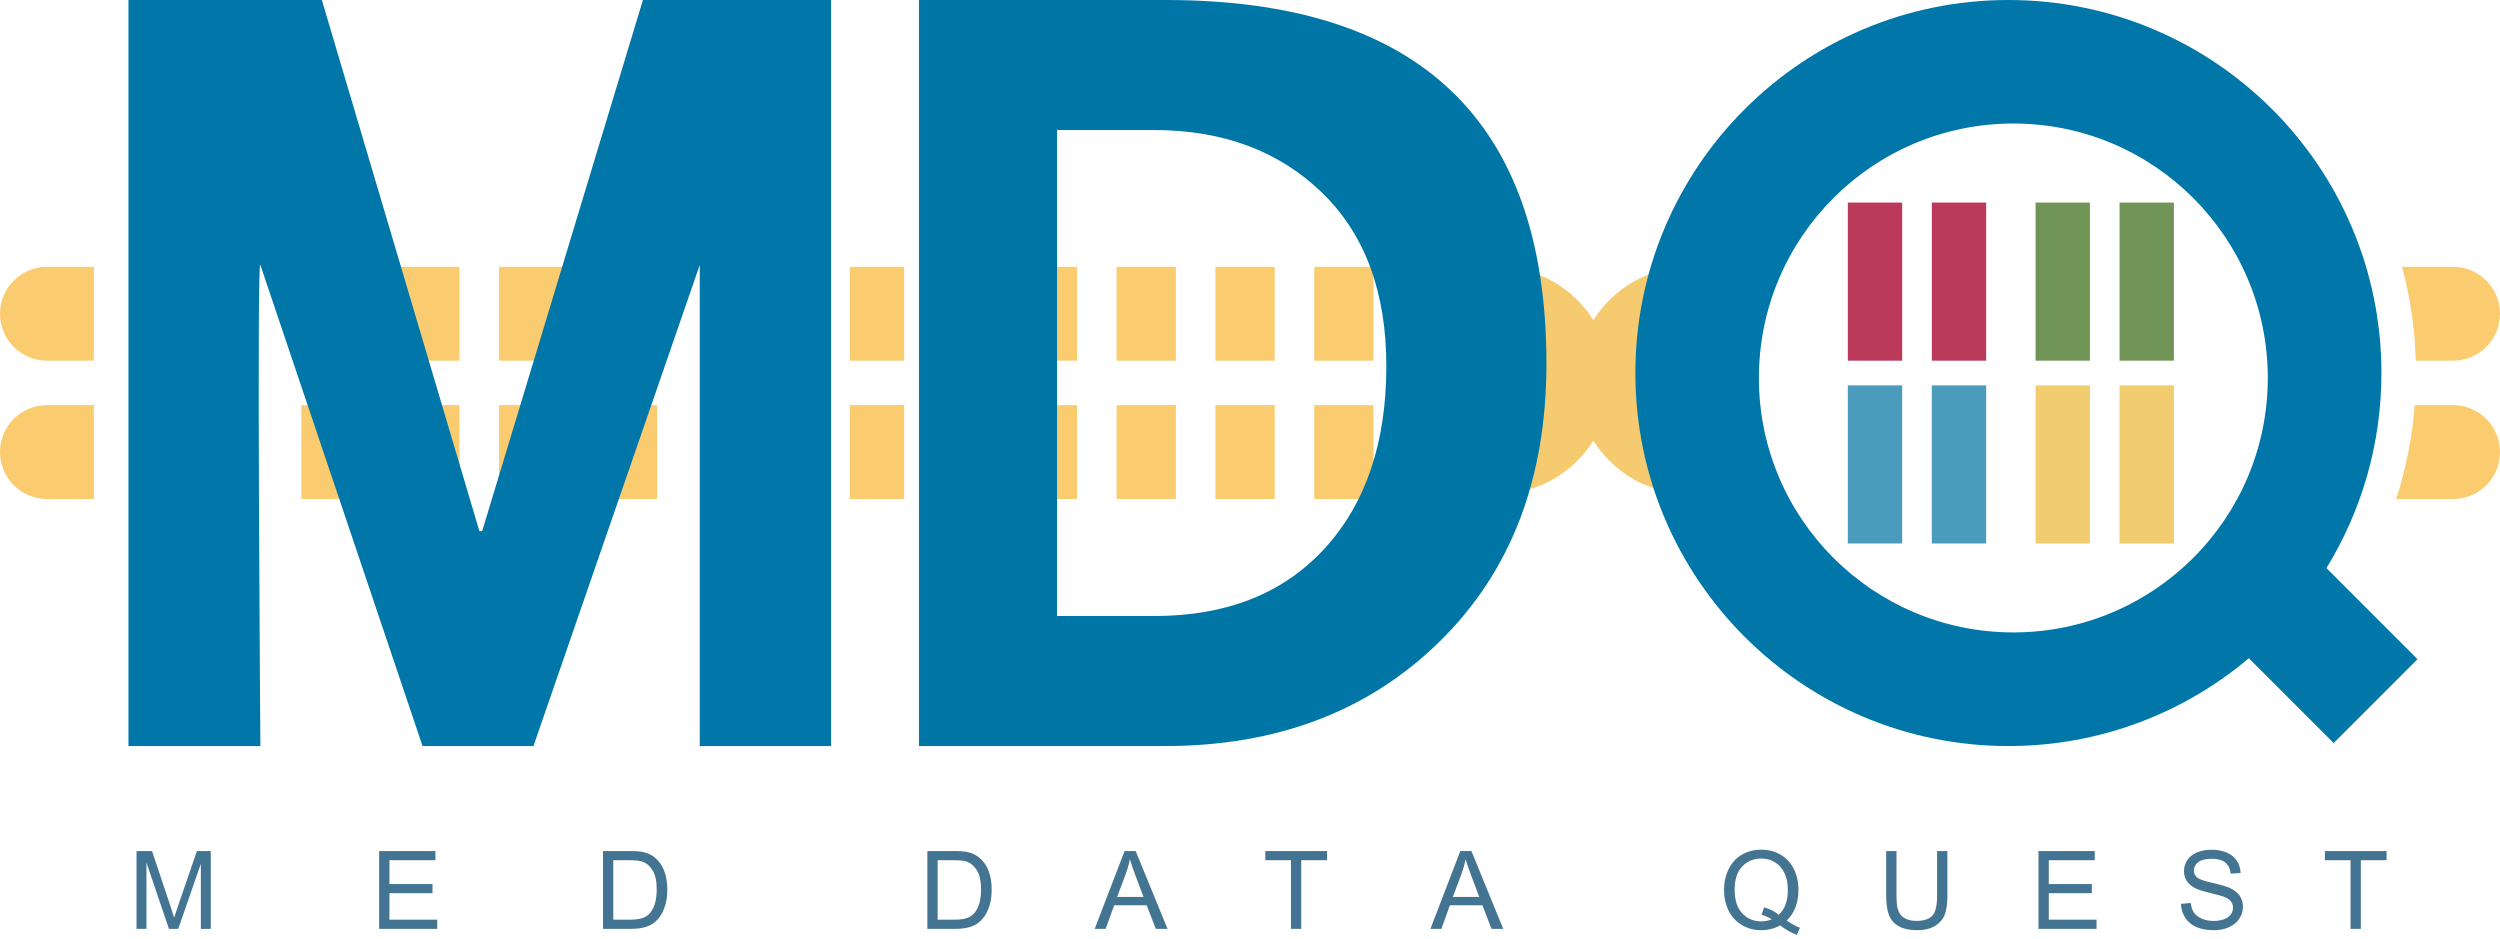
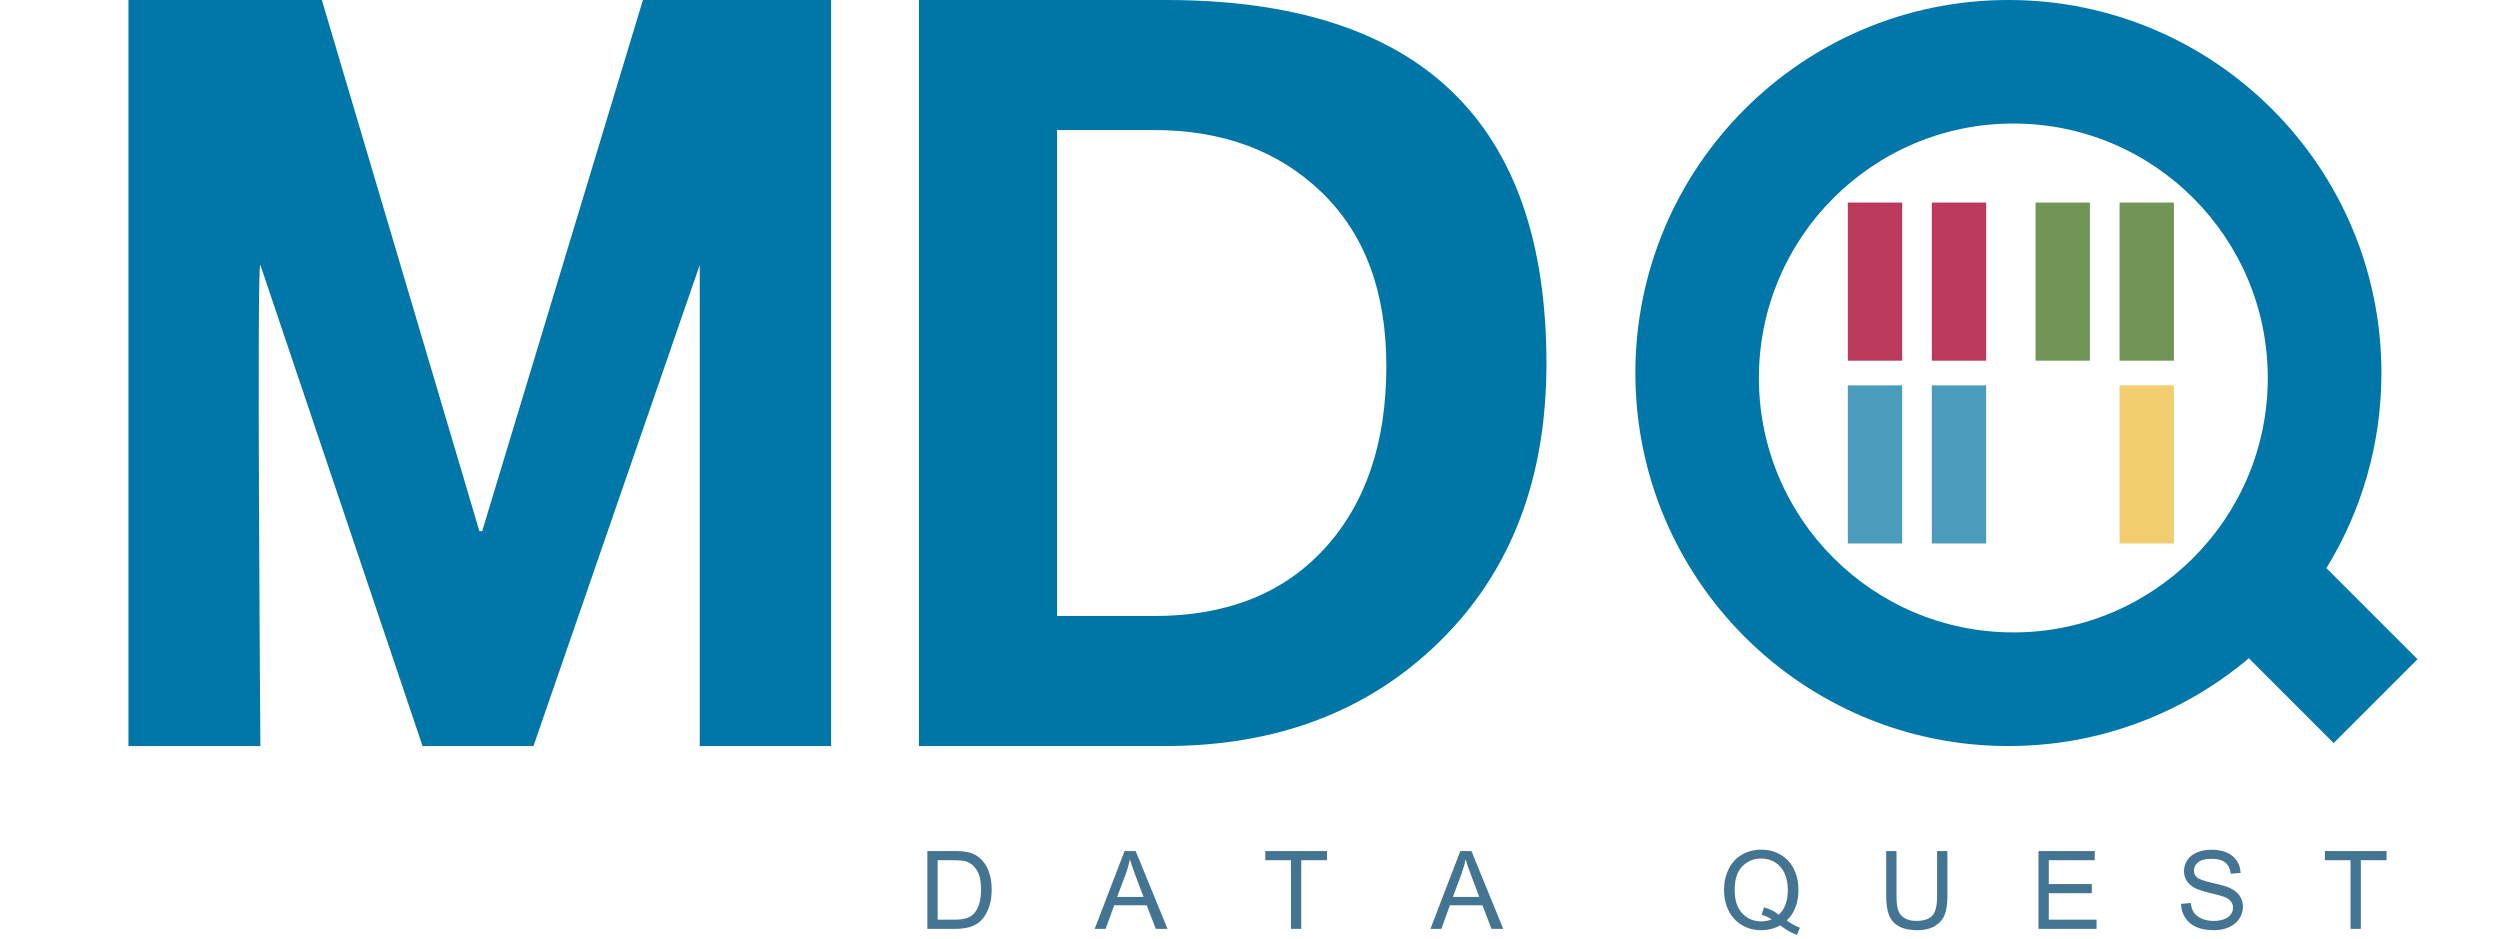
<svg xmlns="http://www.w3.org/2000/svg" width="506px" height="190px" viewBox="0 0 506 190" version="1.1">
  <title>Group 4</title>
  <desc>Created with Sketch.</desc>
  <defs />
  <g id="logo" stroke="none" stroke-width="1" fill="none" fill-rule="evenodd">
    <g id="Artboard" transform="translate(-151, -397)">
      <g id="Group-4" transform="translate(151, 397)">
-         <path d="M488.748,82 L496.497,82 C501.745,82 506,86.252 506,91.5 C506,96.747 501.74,101 496.497,101 L484.984,101 C486.95,94.944 488.235,88.58 488.748,82 Z M278,82 L266,82 L266,101 L278,101 L278,82 L278,82 Z M258,82 L246,82 L246,101 L258,101 L258,82 L258,82 Z M238,82 L226,82 L226,101 L238,101 L238,82 L238,82 Z M218,82 L210,82 L210,101 L218,101 L218,82 L218,82 Z M183,82 L172,82 L172,101 L183,101 L183,82 L183,82 Z M133,82 L101,82 L101,101 L133,101 L133,82 L133,82 Z M93,82 L61,82 L61,101 L93,101 L93,82 L93,82 Z M486.171,54 L496.497,54 C501.745,54 506,58.252 506,63.5 C506,68.747 501.74,73 496.497,73 L488.963,73 C488.768,66.446 487.808,60.084 486.171,54 Z M19,82 L9.503,82 C4.26,82 0,86.253 0,91.5 C0,96.748 4.255,101 9.503,101 L19,101 L19,82 Z M278,54 L266,54 L266,73 L278,73 L278,54 L278,54 Z M258,54 L246,54 L246,73 L258,73 L258,54 Z M238,54 L226,54 L226,73 L238,73 L238,54 L238,54 Z M218,54 L210,54 L210,73 L218,73 L218,54 L218,54 Z M183,54 L172,54 L172,73 L183,73 L183,54 Z M133,54 L101,54 L101,73 L133,73 L133,54 Z M93,54 L61,54 L61,73 L93,73 L93,54 Z M19,54 L9.503,54 C4.26,54 0,58.253 0,63.5 C0,68.748 4.255,73 9.503,73 L19,73 L19,54 Z" id="Combined-Shape" fill="#FBCB6F" />
-         <path d="M354,100 L341.993,100 C333.775,100 326.565,95.689 322.5,89.205 C318.435,95.689 311.225,100 303.007,100 L291,100 L291,54 L303.007,54 C311.224,54 318.434,58.31 322.5,64.795 C326.566,58.31 333.776,54 341.993,54 L354,54 L354,100 Z" id="Combined-Shape" fill="#F6CB70" />
-         <path d="M27.633,188 L27.633,172.252 L30.77,172.252 L34.497,183.402 C34.841,184.441 35.091,185.218 35.249,185.733 C35.428,185.16 35.707,184.319 36.087,183.209 L39.857,172.252 L42.661,172.252 L42.661,188 L40.652,188 L40.652,174.819 L36.076,188 L34.196,188 L29.642,174.594 L29.642,188 L27.633,188 Z M76.741,188 L76.741,172.252 L88.128,172.252 L88.128,174.11 L78.825,174.11 L78.825,178.934 L87.537,178.934 L87.537,180.781 L78.825,180.781 L78.825,186.142 L88.493,186.142 L88.493,188 L76.741,188 Z M122.046,188 L122.046,172.252 L127.471,172.252 C128.696,172.252 129.63,172.327 130.275,172.478 C131.177,172.685 131.947,173.061 132.585,173.605 C133.415,174.307 134.037,175.204 134.448,176.296 C134.86,177.389 135.066,178.636 135.066,180.04 C135.066,181.236 134.926,182.296 134.647,183.22 C134.368,184.144 134.01,184.908 133.573,185.513 C133.136,186.118 132.658,186.595 132.139,186.942 C131.62,187.289 130.993,187.552 130.259,187.731 C129.525,187.91 128.682,188 127.729,188 L122.046,188 Z M124.13,186.142 L127.493,186.142 C128.531,186.142 129.346,186.045 129.937,185.852 C130.527,185.658 130.998,185.386 131.349,185.035 C131.843,184.541 132.228,183.877 132.504,183.042 C132.78,182.208 132.918,181.197 132.918,180.008 C132.918,178.361 132.647,177.095 132.107,176.21 C131.566,175.326 130.909,174.733 130.135,174.433 C129.577,174.218 128.678,174.11 127.439,174.11 L124.13,174.11 L124.13,186.142 Z" id="M-E-D" fill="#437492" />
        <path d="M187.697,188 L187.697,172.252 L193.122,172.252 C194.347,172.252 195.281,172.327 195.926,172.478 C196.828,172.685 197.598,173.061 198.235,173.605 C199.066,174.307 199.687,175.204 200.099,176.296 C200.511,177.389 200.717,178.636 200.717,180.04 C200.717,181.236 200.577,182.296 200.298,183.22 C200.019,184.144 199.66,184.908 199.224,185.513 C198.787,186.118 198.309,186.595 197.79,186.942 C197.27,187.289 196.644,187.552 195.91,187.731 C195.176,187.91 194.332,188 193.38,188 L187.697,188 Z M189.781,186.142 L193.144,186.142 C194.182,186.142 194.997,186.045 195.587,185.852 C196.178,185.658 196.649,185.386 197,185.035 C197.494,184.541 197.879,183.877 198.155,183.042 C198.431,182.208 198.568,181.197 198.568,180.008 C198.568,178.361 198.298,177.095 197.757,176.21 C197.217,175.326 196.56,174.733 195.786,174.433 C195.228,174.218 194.329,174.11 193.09,174.11 L189.781,174.11 L189.781,186.142 Z M221.566,188 L227.614,172.252 L229.859,172.252 L236.304,188 L233.93,188 L232.094,183.23 L225.509,183.23 L223.779,188 L221.566,188 Z M226.11,181.533 L231.449,181.533 L229.805,177.172 C229.304,175.847 228.932,174.758 228.688,173.906 C228.488,174.916 228.205,175.919 227.84,176.914 L226.11,181.533 Z M261.29,188 L261.29,174.11 L256.101,174.11 L256.101,172.252 L268.584,172.252 L268.584,174.11 L263.374,174.11 L263.374,188 L261.29,188 Z M289.519,188 L295.567,172.252 L297.812,172.252 L304.257,188 L301.883,188 L300.046,183.23 L293.461,183.23 L291.732,188 L289.519,188 Z M294.063,181.533 L299.402,181.533 L297.758,177.172 C297.257,175.847 296.885,174.758 296.641,173.906 C296.44,174.916 296.158,175.919 295.792,176.914 L294.063,181.533 Z" id="D-A-T-A" fill="#437492" />
        <path d="M361.632,186.313 C362.599,186.979 363.49,187.466 364.307,187.774 L363.694,189.225 C362.563,188.816 361.435,188.172 360.311,187.291 C359.143,187.943 357.854,188.269 356.443,188.269 C355.018,188.269 353.726,187.925 352.565,187.237 C351.405,186.55 350.512,185.583 349.885,184.337 C349.259,183.091 348.945,181.687 348.945,180.126 C348.945,178.572 349.26,177.158 349.891,175.883 C350.521,174.608 351.418,173.638 352.582,172.972 C353.745,172.306 355.047,171.973 356.486,171.973 C357.94,171.973 359.251,172.318 360.418,173.009 C361.585,173.7 362.475,174.667 363.087,175.91 C363.7,177.152 364.006,178.554 364.006,180.115 C364.006,181.411 363.809,182.577 363.415,183.612 C363.021,184.647 362.427,185.547 361.632,186.313 L361.632,186.313 Z M357.045,183.649 C358.248,183.986 359.24,184.487 360.021,185.153 C361.245,184.036 361.857,182.357 361.857,180.115 C361.857,178.84 361.641,177.727 361.208,176.774 C360.774,175.822 360.14,175.083 359.306,174.556 C358.472,174.03 357.535,173.767 356.497,173.767 C354.943,173.767 353.654,174.298 352.63,175.362 C351.606,176.425 351.094,178.013 351.094,180.126 C351.094,182.174 351.6,183.746 352.614,184.842 C353.627,185.938 354.922,186.485 356.497,186.485 C357.242,186.485 357.944,186.346 358.603,186.066 C357.951,185.644 357.263,185.343 356.54,185.164 L357.045,183.649 Z M392.068,172.252 L394.152,172.252 L394.152,181.351 C394.152,182.933 393.973,184.19 393.615,185.121 C393.257,186.052 392.611,186.809 391.676,187.393 C390.741,187.977 389.515,188.269 387.997,188.269 C386.522,188.269 385.315,188.014 384.377,187.506 C383.439,186.997 382.769,186.262 382.368,185.298 C381.967,184.335 381.766,183.019 381.766,181.351 L381.766,172.252 L383.85,172.252 L383.85,181.34 C383.85,182.708 383.978,183.716 384.232,184.364 C384.486,185.012 384.923,185.511 385.542,185.862 C386.162,186.213 386.919,186.389 387.814,186.389 C389.347,186.389 390.439,186.041 391.091,185.347 C391.742,184.652 392.068,183.316 392.068,181.34 L392.068,172.252 Z M412.589,188 L412.589,172.252 L423.976,172.252 L423.976,174.11 L414.673,174.11 L414.673,178.934 L423.385,178.934 L423.385,180.781 L414.673,180.781 L414.673,186.142 L424.341,186.142 L424.341,188 L412.589,188 Z M441.436,182.94 L443.402,182.769 C443.495,183.556 443.711,184.203 444.052,184.708 C444.392,185.212 444.92,185.621 445.636,185.932 C446.352,186.244 447.158,186.399 448.053,186.399 C448.848,186.399 449.55,186.281 450.159,186.045 C450.767,185.809 451.22,185.485 451.517,185.073 C451.815,184.661 451.963,184.212 451.963,183.725 C451.963,183.23 451.82,182.799 451.534,182.43 C451.247,182.061 450.774,181.752 450.116,181.501 C449.693,181.336 448.759,181.08 447.312,180.733 C445.865,180.386 444.852,180.058 444.272,179.75 C443.52,179.356 442.96,178.867 442.591,178.284 C442.222,177.7 442.038,177.047 442.038,176.323 C442.038,175.528 442.263,174.785 442.714,174.094 C443.165,173.403 443.824,172.879 444.691,172.521 C445.557,172.162 446.521,171.983 447.58,171.983 C448.748,171.983 449.777,172.171 450.669,172.547 C451.56,172.923 452.246,173.477 452.726,174.207 C453.206,174.938 453.464,175.765 453.499,176.688 L451.501,176.839 C451.394,175.843 451.031,175.091 450.411,174.583 C449.792,174.075 448.877,173.82 447.666,173.82 C446.406,173.82 445.488,174.051 444.911,174.513 C444.335,174.975 444.046,175.532 444.046,176.184 C444.046,176.749 444.25,177.215 444.659,177.58 C445.06,177.945 446.107,178.319 447.801,178.703 C449.494,179.086 450.656,179.421 451.287,179.707 C452.203,180.13 452.88,180.665 453.317,181.313 C453.754,181.961 453.972,182.708 453.972,183.553 C453.972,184.391 453.732,185.18 453.252,185.921 C452.773,186.663 452.083,187.239 451.184,187.651 C450.286,188.063 449.274,188.269 448.15,188.269 C446.725,188.269 445.531,188.061 444.567,187.646 C443.604,187.23 442.849,186.605 442.301,185.771 C441.753,184.937 441.465,183.993 441.436,182.94 L441.436,182.94 Z M475.75,188 L475.75,174.11 L470.562,174.11 L470.562,172.252 L483.044,172.252 L483.044,174.11 L477.834,174.11 L477.834,188 L475.75,188 Z" id="Q-U-E-S-T" fill="#437492" />
        <path d="M455.165,133.225 C442.023,144.316 425.042,151 406.5,151 C364.803,151 331,117.197 331,75.5 C331,33.803 364.803,0 406.5,0 C448.197,0 482,33.803 482,75.5 C482,89.974 477.927,103.496 470.865,114.984 L489.303,133.422 L472.333,150.393 L455.165,133.225 Z M141.628,151 L141.628,53.634 L107.972,151 L85.526,151 L52.702,53.634 C51.941,51.164 52.702,151 52.702,151 L26,151 L26,0 L65.141,0 L97.024,107.495 L97.595,107.495 L130.13,0 L168.211,0 L168.211,151 L141.628,151 Z M407.5,128 C435.943,128 459,104.943 459,76.5 C459,48.057 435.943,25 407.5,25 C379.057,25 356,48.057 356,76.5 C356,104.943 379.057,128 407.5,128 Z" id="Combined-Shape" fill="#0076A9" />
        <rect id="Rectangle-6" fill="#BB395A" x="374" y="41" width="11" height="32" />
        <rect id="Rectangle-6" fill="#BB395A" x="391" y="41" width="11" height="32" />
        <rect id="Rectangle-6" fill="#719556" x="412" y="41" width="11" height="32" />
        <rect id="Rectangle-6" fill="#719556" x="429" y="41" width="11" height="32" />
        <rect id="Rectangle-6" fill="#4A9BBC" x="374" y="78" width="11" height="32" />
        <rect id="Rectangle-6" fill="#4A9BBC" x="391" y="78" width="11" height="32" />
-         <rect id="Rectangle-6" fill="#F2CD6F" x="412" y="78" width="11" height="32" />
        <rect id="Rectangle-6" fill="#F2CD6F" x="429" y="78" width="11" height="32" />
        <path d="M186,151 L186,0 L235.96,0 C287.32,0 313,24.533 313,73.599 C313,96.93 305.81,115.663 291.429,129.798 C277.048,143.933 258.496,151 235.773,151 L186,151 Z M213.942,26.32 L213.942,124.68 L233.625,124.68 C248.255,124.68 259.741,120.131 268.083,111.032 C276.425,101.934 280.596,89.619 280.596,74.087 C280.596,59.074 276.239,47.36 267.523,38.944 C258.807,30.528 247.477,26.32 233.532,26.32 L213.942,26.32 Z" id="Combined-Shape" fill="#0076A6" />
      </g>
    </g>
  </g>
</svg>